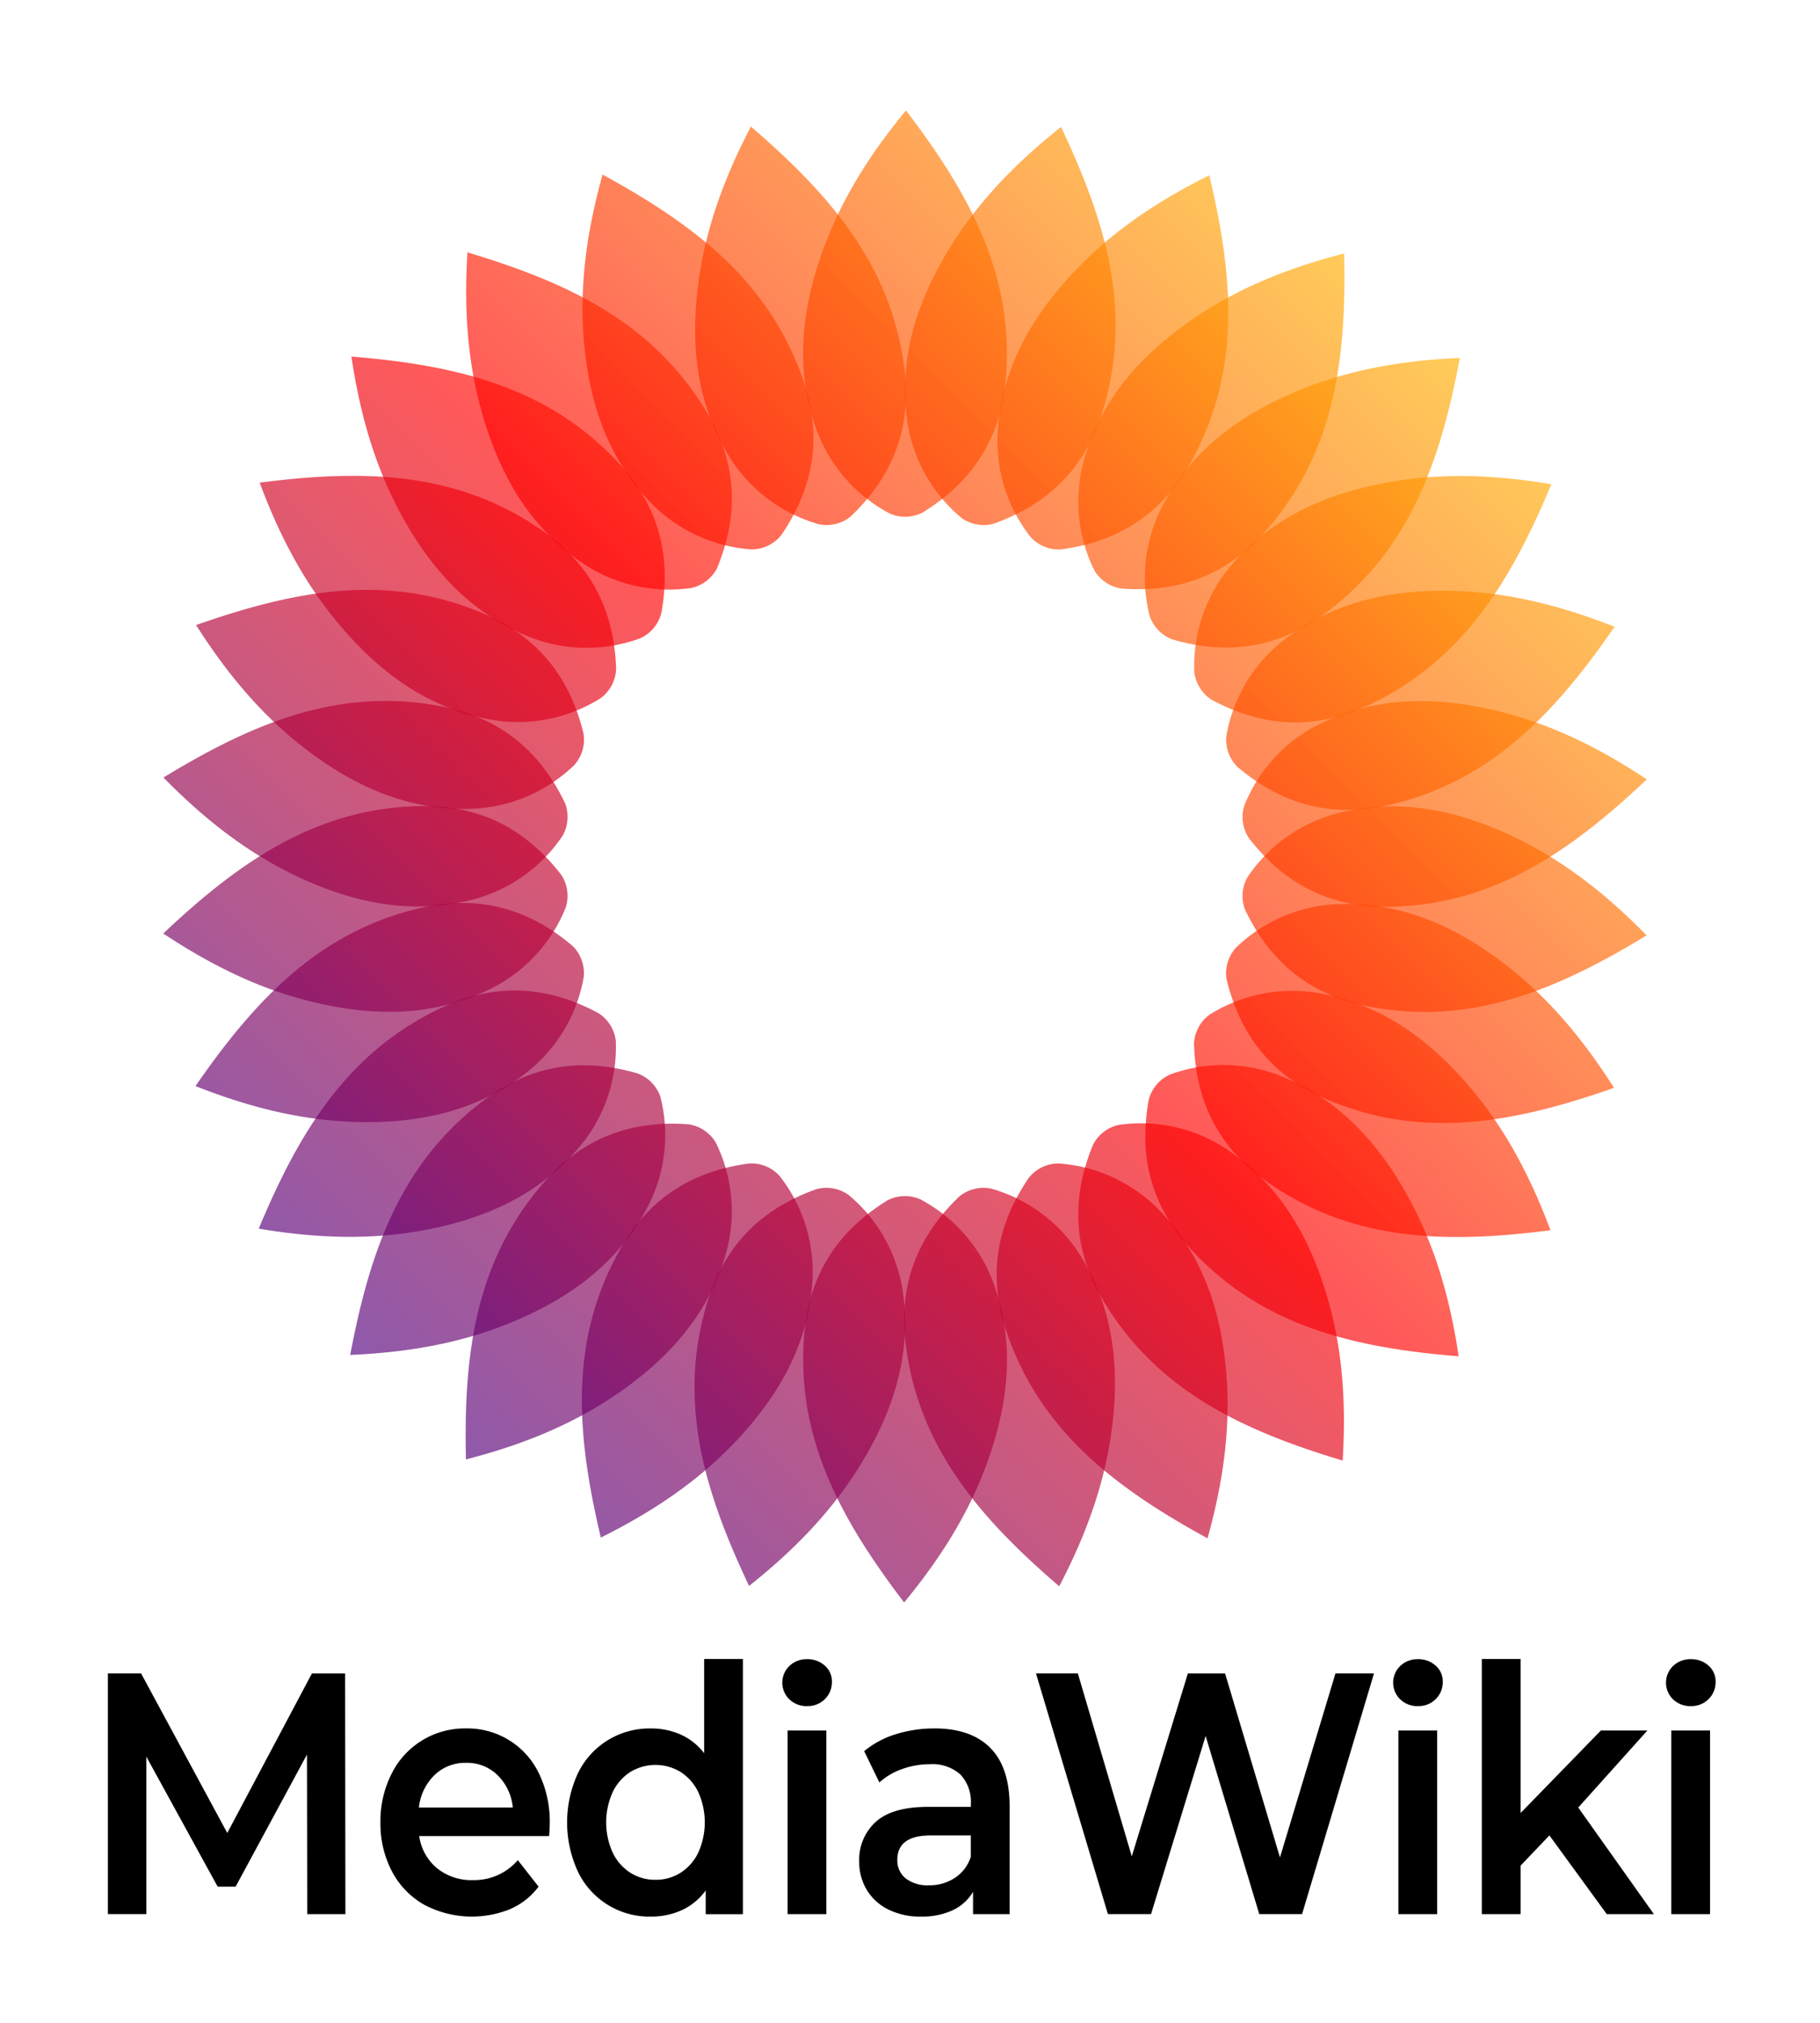
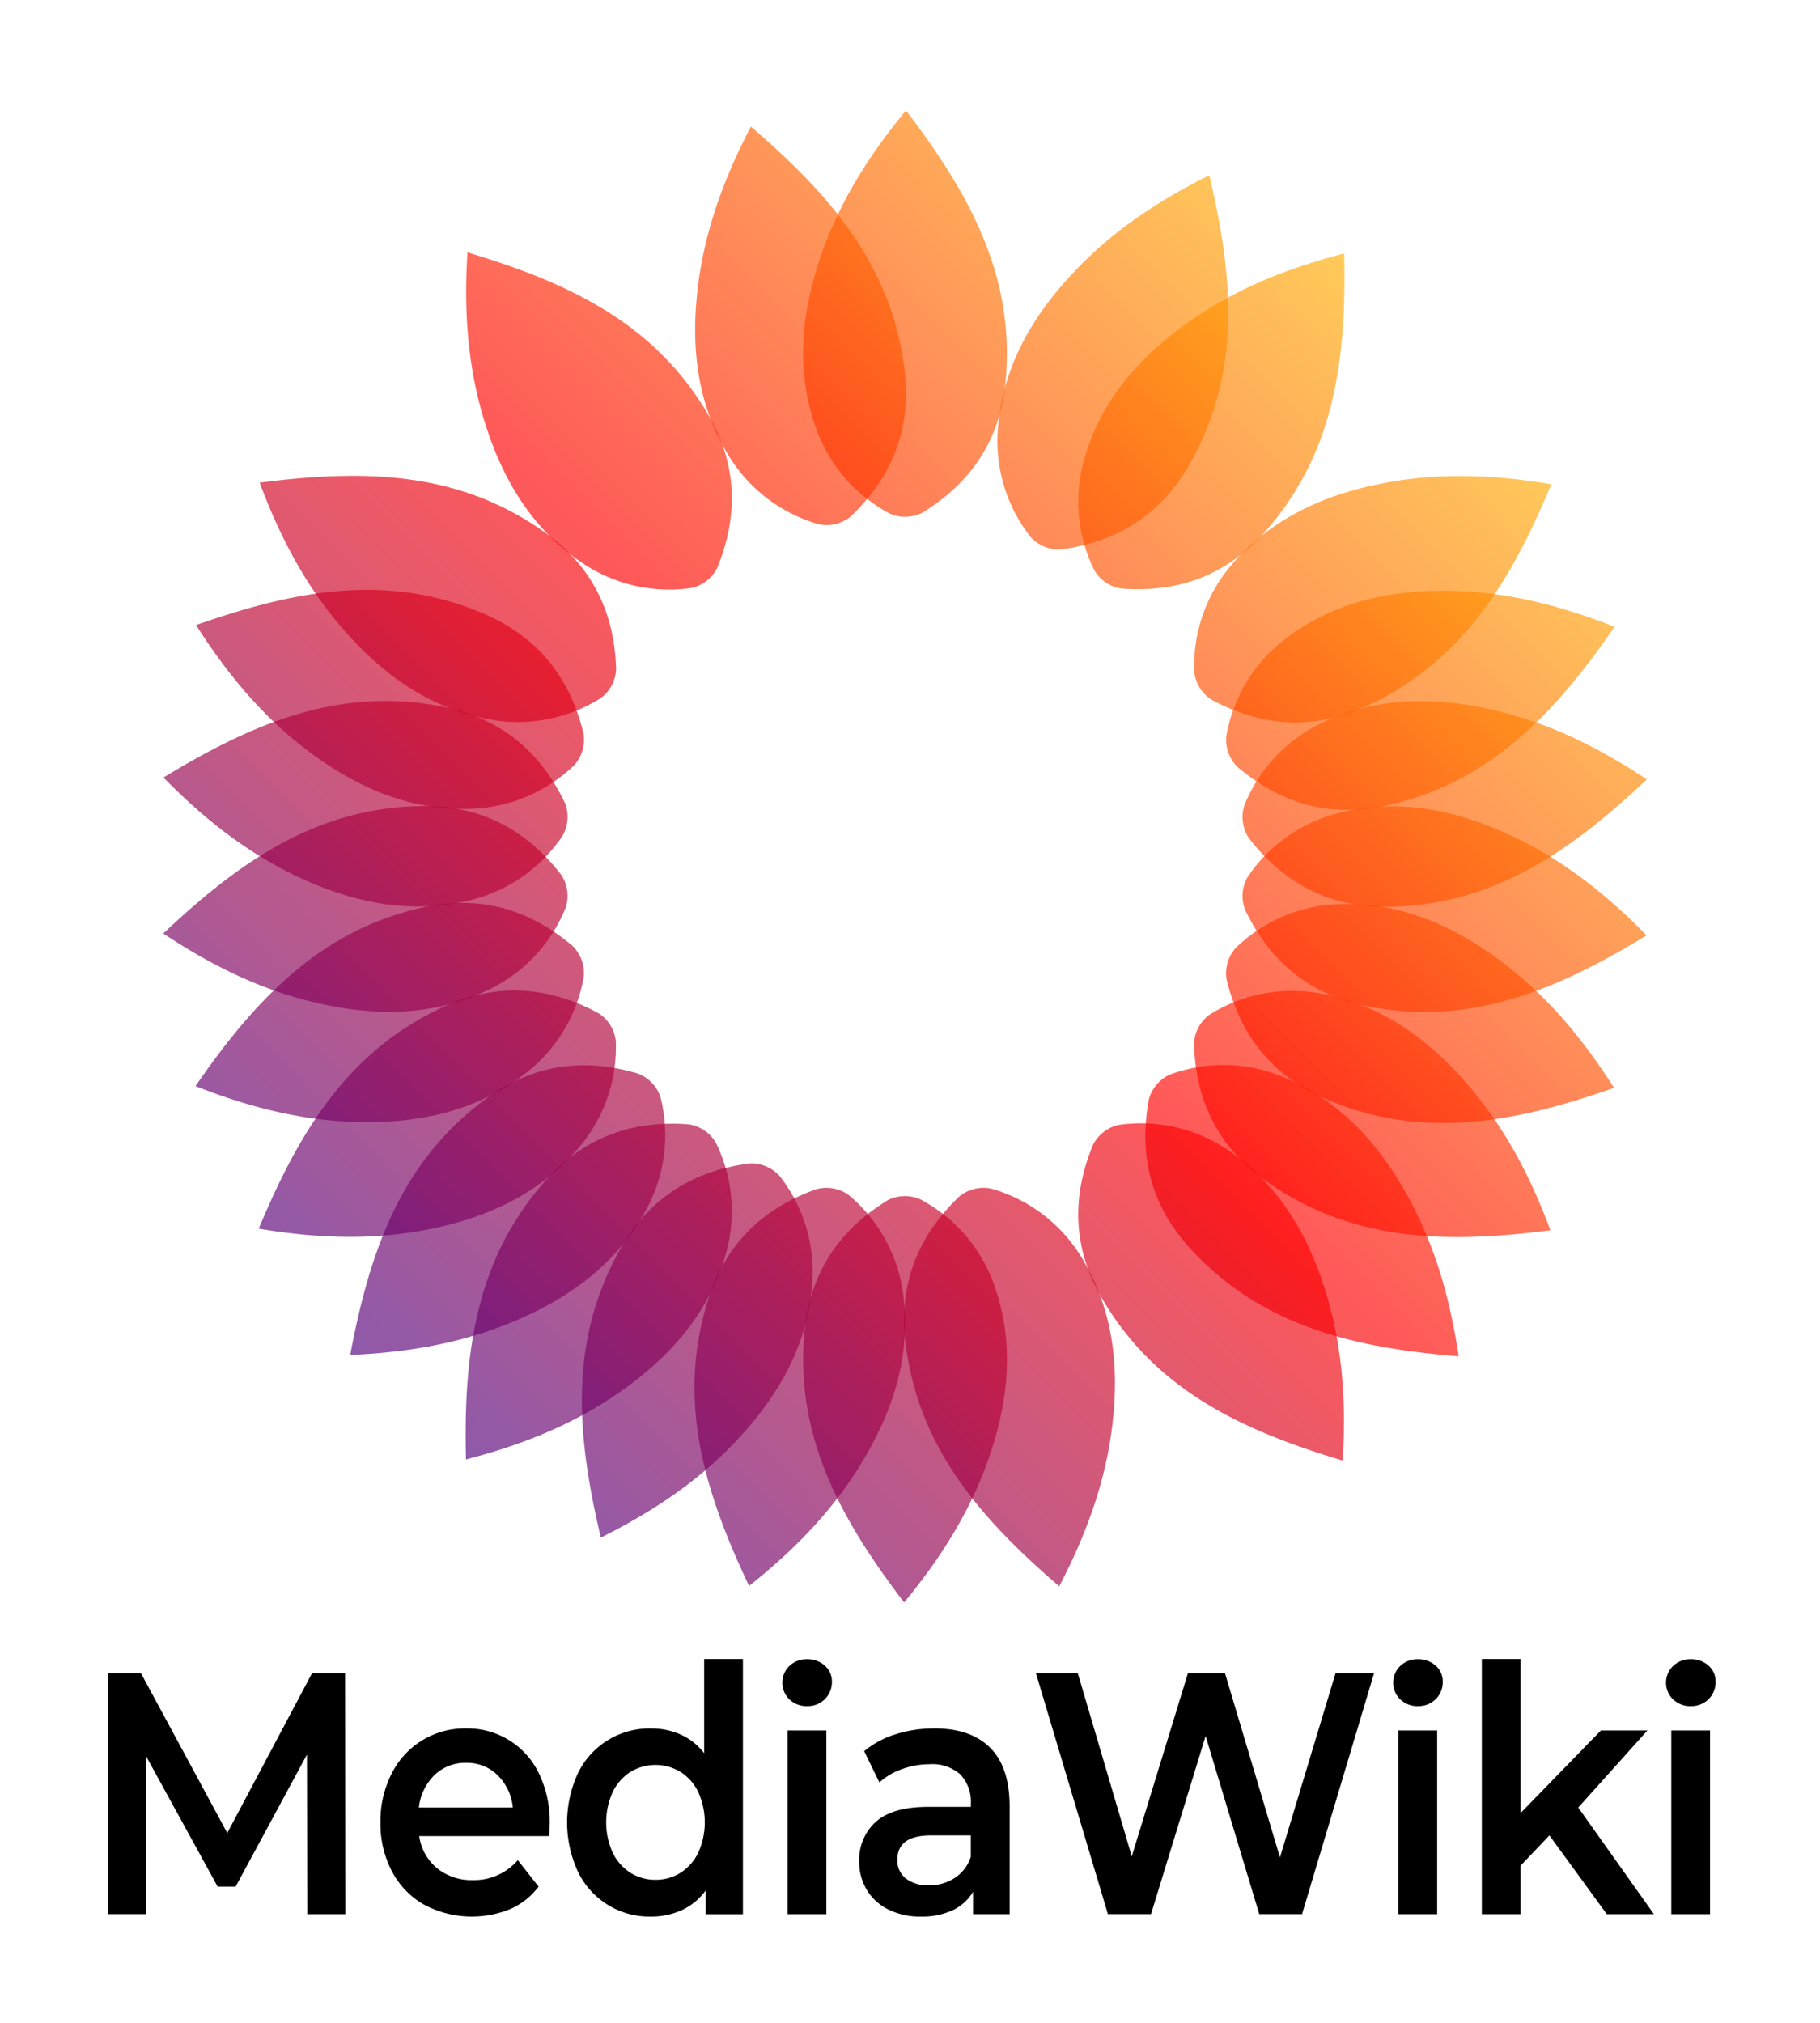
<svg xmlns="http://www.w3.org/2000/svg" viewBox="0 0 270 300">
  <linearGradient id="a" gradientUnits="userSpaceOnUse" x1="24" x2="246" y1="238" y2="16">
    <stop offset="0" stop-color="#0a00b2" />
    <stop offset=".5" stop-color="#f00" />
    <stop offset="1" stop-color="#fffc00" />
  </linearGradient>
  <path d="m51.242 283.882-.046-35.7h-4.922l-12.558 23.663-12.788-23.667h-4.922v35.7h5.7v-23.36l10.583 19.282h2.668l10.58-19.585.046 23.666h5.658zm30.313-13.465a16.339 16.339 0 0 0 -1.587-7.371 11.726 11.726 0 0 0 -10.833-6.707 12.1 12.1 0 0 0 -11.063 6.761 15.488 15.488 0 0 0 -1.633 7.166 15.245 15.245 0 0 0 1.679 7.218 12.194 12.194 0 0 0 4.761 4.973 15.1 15.1 0 0 0 12.834.663 10.484 10.484 0 0 0 4.187-3.32l-3.082-3.927a8.521 8.521 0 0 1 -6.67 2.958 8.086 8.086 0 0 1 -5.313-1.759 7.558 7.558 0 0 1 -2.645-4.769h19.273q.092-1.224.092-1.887zm-12.42-8.977a6.462 6.462 0 0 1 4.692 1.836 7.809 7.809 0 0 1 2.254 4.794h-13.938a7.89 7.89 0 0 1 2.323-4.82 6.534 6.534 0 0 1 4.669-1.81zm35.328-15.4v13.976a9.068 9.068 0 0 0 -3.45-2.755 10.682 10.682 0 0 0 -4.462-.918 11.775 11.775 0 0 0 -10.81 6.631 17.384 17.384 0 0 0 0 14.613 11.74 11.74 0 0 0 10.81 6.656 10.891 10.891 0 0 0 4.623-.969 9.033 9.033 0 0 0 3.519-2.908v3.52h5.52v-37.85h-5.75zm-7.222 32.745a6.833 6.833 0 0 1 -3.726-1.045 7.251 7.251 0 0 1 -2.622-2.984 10.911 10.911 0 0 1 0-8.977 7.264 7.264 0 0 1 2.622-2.984 7.166 7.166 0 0 1 7.452 0 7.264 7.264 0 0 1 2.622 2.984 10.911 10.911 0 0 1 0 8.977 7.251 7.251 0 0 1 -2.622 2.984 6.835 6.835 0 0 1 -3.726 1.045zm19.6 5.1h5.75v-27.24h-5.75v27.237zm21.758-27.543a18.782 18.782 0 0 0 -5.75.867 13.457 13.457 0 0 0 -4.646 2.5l2.254 4.641a9.726 9.726 0 0 1 3.381-1.989 12.032 12.032 0 0 1 4.071-.714 6.239 6.239 0 0 1 4.577 1.53 5.912 5.912 0 0 1 1.541 4.386v.408h-6.348q-5.291 0-7.751 2.219a7.545 7.545 0 0 0 -2.461 5.891 7.959 7.959 0 0 0 1.127 4.208 7.678 7.678 0 0 0 3.2 2.907 10.581 10.581 0 0 0 4.83 1.046 10.77 10.77 0 0 0 4.715-.944 6.892 6.892 0 0 0 3.013-2.729v3.316h5.428v-15.968q0-5.814-2.875-8.7t-8.3-2.882zm-.787 23.258a5.281 5.281 0 0 1 -3.45-1.02 3.378 3.378 0 0 1 -1.242-2.754q0-3.621 4.968-3.621h5.934v3.162a5.86 5.86 0 0 1 -2.369 3.137 6.869 6.869 0 0 1 -3.841 1.1zm60.306-31.419-8.234 27.288-8.142-27.288h-5.52l-8.322 27.132-8-27.135h-6.21l10.672 35.7h6.394l8.1-26.421 7.958 26.421h6.348l10.672-35.7h-5.7zm9.338 35.7h5.75v-27.236h-5.75v27.237zm30.911 0h6.992l-11.224-15.811 10.258-11.425h-6.9l-11.914 12.241v-22.85h-5.75v37.846h5.75v-7.192l4.278-4.488zm9.568 0h5.75v-27.236h-5.75v27.237zm-128.2-30.857a3.567 3.567 0 0 0 2.645-1.043 3.513 3.513 0 0 0 1.035-2.574 3.073 3.073 0 0 0 -1.058-2.388 3.781 3.781 0 0 0 -2.622-.95 3.677 3.677 0 0 0 -2.622 1 3.437 3.437 0 0 0 0 4.961 3.677 3.677 0 0 0 2.622 1zm90.62 0a3.569 3.569 0 0 0 2.645-1.042 3.513 3.513 0 0 0 1.035-2.574 3.077 3.077 0 0 0 -1.058-2.388 3.784 3.784 0 0 0 -2.622-.95 3.674 3.674 0 0 0 -2.622 1 3.437 3.437 0 0 0 0 4.961 3.674 3.674 0 0 0 2.622 1zm40.479 0a3.569 3.569 0 0 0 2.645-1.043 3.513 3.513 0 0 0 1.035-2.574 3.077 3.077 0 0 0 -1.058-2.388 3.784 3.784 0 0 0 -2.622-.95 3.674 3.674 0 0 0 -2.622 1 3.437 3.437 0 0 0 0 4.961 3.674 3.674 0 0 0 2.622 1z" />
  <g fill="url(#a)">
    <path d="m103.283 45.02c-.647 8.246.645 16.05 5.16 23.1a23.041 23.041 0 0 0 13.04 9.63 5.672 5.672 0 0 0 4.719-1.153c6.093-5.8 9.031-12.89 8-21.625-1.829-15.522-11.06-26.108-22.808-36.2-4.568 8.766-7.394 17.145-8.111 26.248z" opacity=".65" />
-     <path d="m86.913 53.254c1.081 8.2 3.968 15.565 9.849 21.519a23.04 23.04 0 0 0 14.757 6.709 5.673 5.673 0 0 0 4.376-2.109c4.754-6.944 6.154-14.486 3.331-22.816-5.016-14.8-16.246-23.238-29.836-30.668-2.647 9.528-3.671 18.311-2.477 27.365z" opacity=".65" />
    <path d="m72.611 64.711c2.762 7.8 7.117 14.4 14.108 19a23.04 23.04 0 0 0 15.83 3.494 5.673 5.673 0 0 0 3.842-2.973c3.206-7.78 3.007-15.449-1.486-23.01-7.984-13.436-20.722-19.352-35.56-23.793-.608 9.871.216 18.671 3.266 27.282z" opacity=".65" />
-     <path d="m61 78.891c4.323 7.052 9.955 12.605 17.75 15.653a23.04 23.04 0 0 0 16.21.126 5.671 5.671 0 0 0 3.14-3.707c1.519-8.277-.27-15.737-6.237-22.2-10.6-11.483-24.293-14.621-39.73-15.881 1.462 9.784 4.099 18.225 8.867 26.009z" opacity=".65" />
    <path d="m52.6 95.174c5.694 6 12.358 10.26 20.617 11.62a23.038 23.038 0 0 0 15.883-3.246 5.673 5.673 0 0 0 2.3-4.279c-.235-8.412-3.536-15.337-10.716-20.416-12.759-9.028-26.8-9.251-42.164-7.274 3.459 9.265 7.793 16.973 14.08 23.595z" opacity=".65" />
    <path d="m47.764 112.849c6.817 4.684 14.222 7.467 22.582 7.08a23.035 23.035 0 0 0 14.86-6.478 5.671 5.671 0 0 0 1.36-4.663c-1.979-8.179-6.647-14.266-14.727-17.742-14.356-6.178-28.139-3.476-42.753 1.654 5.314 8.341 11.152 14.979 18.678 20.149z" opacity=".65" />
    <path d="m46.709 131.144c7.642 3.164 15.463 4.346 23.561 2.23a23.043 23.043 0 0 0 13.189-9.426 5.671 5.671 0 0 0 .361-4.844c-3.636-7.589-9.468-12.573-18.094-14.293-15.328-3.058-28.248 2.45-41.477 10.5 6.929 7.062 14.024 12.34 22.46 15.833z" opacity=".65" />
    <path d="m49.481 149.257c8.133 1.506 16.029 1.037 23.509-2.717a23.041 23.041 0 0 0 10.941-11.962 5.67 5.67 0 0 0 -.654-4.813c-5.135-6.667-11.876-10.33-20.67-10.219-15.629.2-27.121 8.27-38.386 18.9 8.244 5.461 16.279 9.154 25.26 10.811z" opacity=".65" />
    <path d="m55.958 166.4c8.268-.218 15.894-2.319 22.431-7.546a23.037 23.037 0 0 0 8.211-13.976 5.67 5.67 0 0 0 -1.64-4.572c-6.409-5.454-13.764-7.635-22.343-5.7-15.243 3.443-24.806 13.73-33.617 26.469 9.2 3.625 17.83 5.565 26.958 5.325z" opacity=".65" />
    <path d="m65.857 181.82c8.042-1.933 15.065-5.573 20.372-12.045a23.039 23.039 0 0 0 5.129-15.375 5.672 5.672 0 0 0 -2.555-4.131c-7.4-4-15.05-4.606-23.039-.928-14.2 6.536-21.413 18.586-27.381 32.878 9.754 1.634 18.596 1.734 27.474-.399z" opacity=".65" />
    <path d="m78.747 194.845c7.465-3.562 13.577-8.583 17.422-16.017a23.039 23.039 0 0 0 1.82-16.108 5.671 5.671 0 0 0 -3.358-3.51c-8.073-2.375-15.679-1.376-22.728 3.883-12.529 9.344-17.08 22.631-19.947 37.852 9.88-.427 18.55-2.167 26.791-6.1z" opacity=".65" />
    <path d="m94.062 204.906c6.561-5.036 11.5-11.219 13.712-19.289a23.042 23.042 0 0 0 -1.569-16.135 5.67 5.67 0 0 0 -4.014-2.735c-8.391-.645-15.623 1.914-21.425 8.523-10.312 11.746-12 25.689-11.641 41.173 9.575-2.472 17.695-5.977 24.937-11.537z" opacity=".65" />
    <path d="m111.135 211.562c5.371-6.29 8.912-13.363 9.4-21.718a23.035 23.035 0 0 0 -4.89-15.456 5.666 5.666 0 0 0 -4.5-1.84c-8.341 1.113-14.883 5.119-19.184 12.791-7.644 13.633-6.4 27.622-2.826 42.693 8.859-4.409 16.072-9.525 22-16.47z" opacity=".65" />
    <path d="m129.219 214.524c3.945-7.27 5.939-14.924 4.68-23.2a23.038 23.038 0 0 0 -8-14.1 5.674 5.674 0 0 0 -4.78-.866c-7.927 2.823-13.494 8.1-16.106 16.5-4.643 14.924-.516 28.349 6.112 42.348 7.747-6.153 13.739-12.657 18.094-20.682z" opacity=".65" />
    <path d="m147.523 213.661c2.348-7.931 2.706-15.833-.245-23.665a23.042 23.042 0 0 0 -10.753-12.131 5.671 5.671 0 0 0 -4.855.147c-7.167 4.41-11.514 10.731-12.323 19.489-1.439 15.563 5.389 27.837 14.783 40.152 6.294-7.629 10.802-15.237 13.393-23.992z" opacity=".65" />
    <path d="m165.248 209.011c.648-8.246-.645-16.049-5.16-23.1a23.038 23.038 0 0 0 -13.04-9.631 5.67 5.67 0 0 0 -4.719 1.154c-6.093 5.8-9.031 12.89-8 21.624 1.829 15.523 11.06 26.108 22.808 36.2 4.569-8.765 7.397-17.144 8.111-26.247z" opacity=".65" />
-     <path d="m181.619 200.778c-1.081-8.2-3.968-15.565-9.849-21.519a23.043 23.043 0 0 0 -14.758-6.709 5.669 5.669 0 0 0 -4.375 2.109c-4.754 6.944-6.155 14.486-3.331 22.816 5.015 14.8 16.245 23.238 29.835 30.668 2.648-9.529 3.672-18.313 2.478-27.365z" opacity=".65" />
    <path d="m195.92 189.321c-2.762-7.8-7.117-14.4-14.108-19a23.04 23.04 0 0 0 -15.83-3.494 5.668 5.668 0 0 0 -3.841 2.972c-3.207 7.781-3.008 15.45 1.485 23.01 7.984 13.437 20.723 19.353 35.56 23.8.608-9.877-.216-18.682-3.266-27.288z" opacity=".65" />
    <path d="m207.527 175.14c-4.323-7.051-9.956-12.6-17.751-15.652a23.039 23.039 0 0 0 -16.21-.127 5.672 5.672 0 0 0 -3.139 3.707c-1.519 8.277.27 15.737 6.237 22.2 10.6 11.483 24.293 14.622 39.73 15.881-1.458-9.783-4.094-18.224-8.867-26.009z" opacity=".65" />
    <path d="m215.931 158.857c-5.694-6-12.358-10.26-20.616-11.62a23.04 23.04 0 0 0 -15.883 3.247 5.669 5.669 0 0 0 -2.3 4.278c.236 8.412 3.536 15.337 10.716 20.416 12.759 9.028 26.8 9.251 42.164 7.274-3.459-9.265-7.794-16.973-14.081-23.595z" opacity=".65" />
    <path d="m220.767 141.182c-6.817-4.684-14.222-7.467-22.582-7.08a23.039 23.039 0 0 0 -14.86 6.478 5.671 5.671 0 0 0 -1.361 4.663c1.979 8.179 6.648 14.267 14.727 17.742 14.357 6.178 28.14 3.477 42.755-1.651-5.311-8.344-11.153-14.982-18.679-20.152z" opacity=".65" />
    <path d="m221.822 122.888c-7.642-3.164-15.463-4.347-23.561-2.23a23.031 23.031 0 0 0 -13.188 9.426 5.668 5.668 0 0 0 -.361 4.844c3.636 7.588 9.468 12.573 18.093 14.292 15.328 3.058 28.248-2.45 41.477-10.5-6.928-7.061-14.023-12.34-22.46-15.832z" opacity=".65" />
    <path d="m219.05 104.774c-8.132-1.506-16.028-1.037-23.509 2.717a23.042 23.042 0 0 0 -10.941 11.962 5.673 5.673 0 0 0 .654 4.814c5.135 6.666 11.876 10.329 20.67 10.218 15.629-.2 27.121-8.27 38.387-18.9-8.245-5.461-16.282-9.149-25.261-10.811z" opacity=".65" />
    <path d="m212.573 87.632c-8.268.218-15.894 2.319-22.43 7.546a23.038 23.038 0 0 0 -8.215 13.975 5.672 5.672 0 0 0 1.64 4.572c6.409 5.454 13.764 7.635 22.343 5.7 15.246-3.441 24.809-13.728 33.619-26.467-9.2-3.63-17.83-5.567-26.957-5.326z" opacity=".65" />
    <path d="m202.674 72.212c-8.042 1.932-15.065 5.573-20.372 12.045a23.036 23.036 0 0 0 -5.129 15.378 5.67 5.67 0 0 0 2.555 4.131c7.4 4 15.05 4.606 23.039.928 14.2-6.536 21.413-18.586 27.381-32.878-9.748-1.638-18.596-1.738-27.474.396z" opacity=".65" />
-     <path d="m189.785 59.186c-7.465 3.562-13.577 8.583-17.423 16.017a23.039 23.039 0 0 0 -1.82 16.108 5.672 5.672 0 0 0 3.358 3.51c8.073 2.376 15.679 1.376 22.729-3.883 12.528-9.345 17.08-22.632 19.947-37.853-9.876.428-18.551 2.169-26.791 6.101z" opacity=".65" />
    <path d="m174.469 49.126c-6.561 5.036-11.5 11.218-13.712 19.289a23.046 23.046 0 0 0 1.569 16.135 5.673 5.673 0 0 0 4.015 2.735c8.39.645 15.622-1.913 21.424-8.523 10.312-11.745 12-25.688 11.641-41.173-9.575 2.471-17.694 5.976-24.937 11.537z" opacity=".65" />
    <path d="m157.4 42.469c-5.371 6.29-8.912 13.363-9.4 21.718a23.041 23.041 0 0 0 4.889 15.456 5.671 5.671 0 0 0 4.5 1.84c8.341-1.113 14.883-5.12 19.185-12.791 7.644-13.633 6.4-27.622 2.826-42.693-8.863 4.409-16.075 9.525-22 16.47z" opacity=".65" />
-     <path d="m139.312 39.507c-3.945 7.27-5.939 14.924-4.68 23.2a23.035 23.035 0 0 0 8 14.1 5.67 5.67 0 0 0 4.779.865c7.928-2.823 13.494-8.1 16.106-16.5 4.643-14.924.516-28.349-6.112-42.348-7.746 6.154-13.738 12.658-18.093 20.683z" opacity=".65" />
    <path d="m121.008 40.37c-2.348 7.931-2.706 15.833.245 23.665a23.042 23.042 0 0 0 10.753 12.131 5.671 5.671 0 0 0 4.855-.147c7.167-4.41 11.515-10.731 12.323-19.489 1.439-15.563-5.389-27.837-14.782-40.152-6.294 7.629-10.802 15.237-13.394 23.992z" opacity=".65" />
  </g>
</svg>